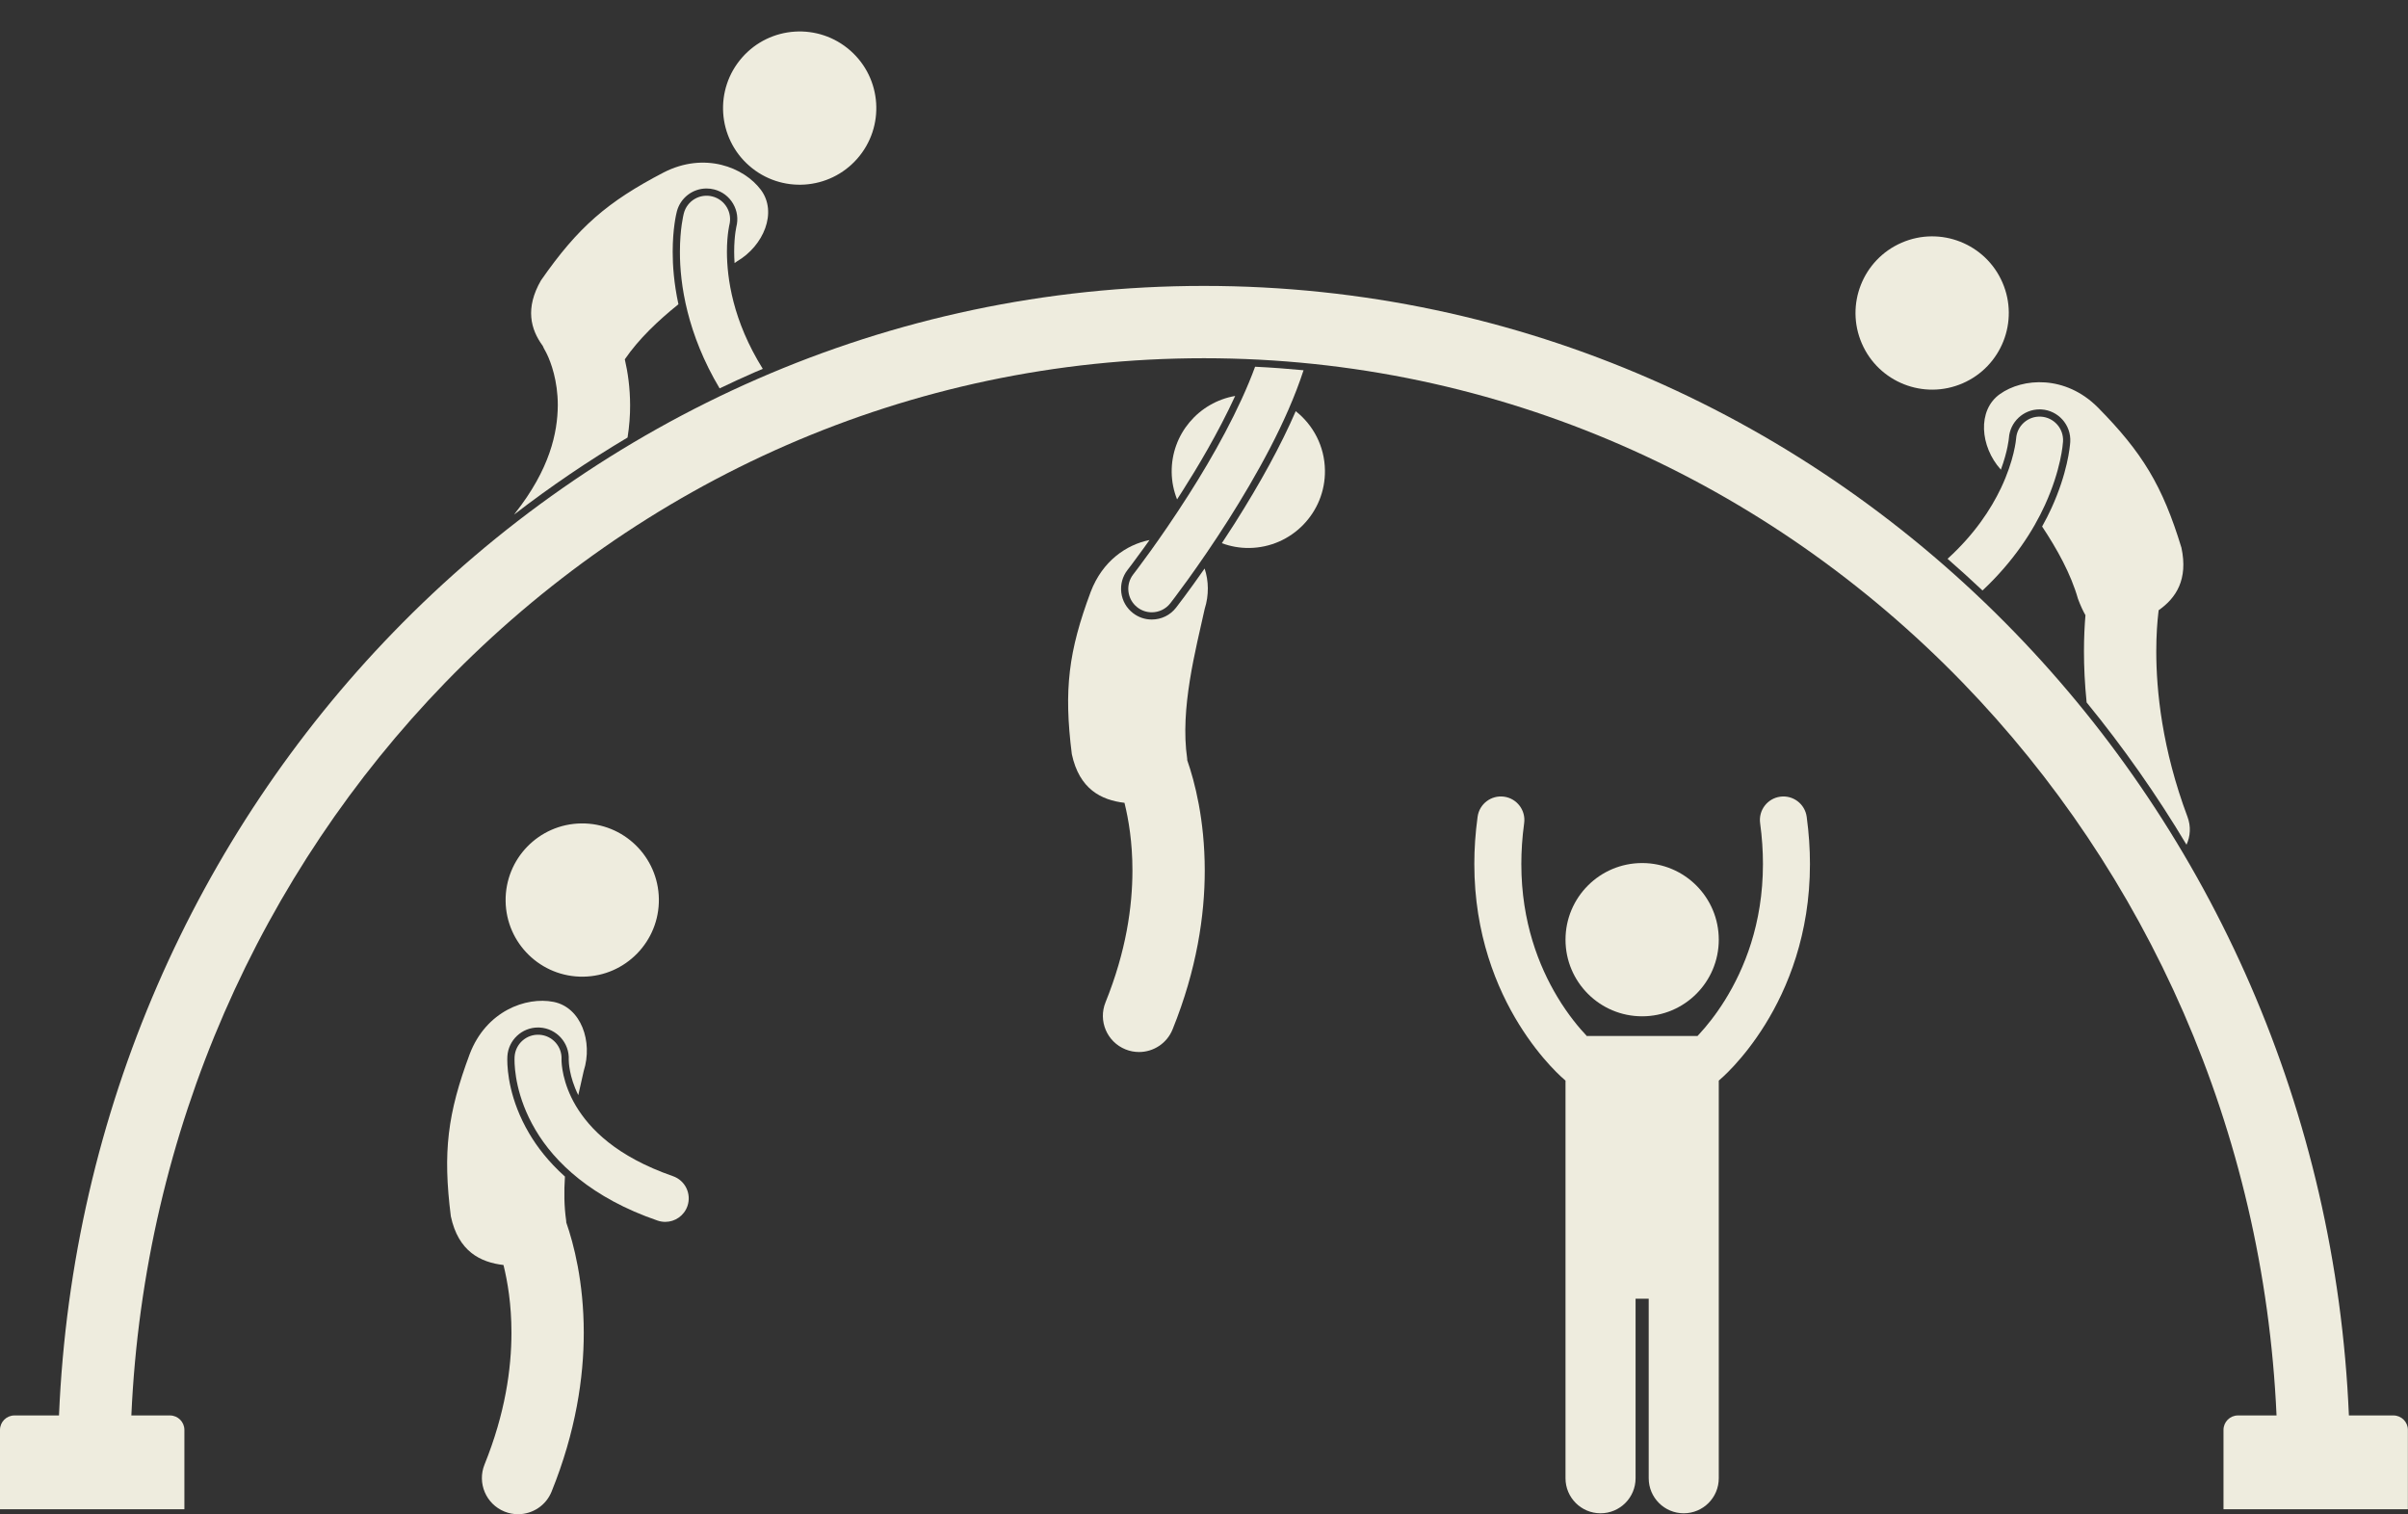
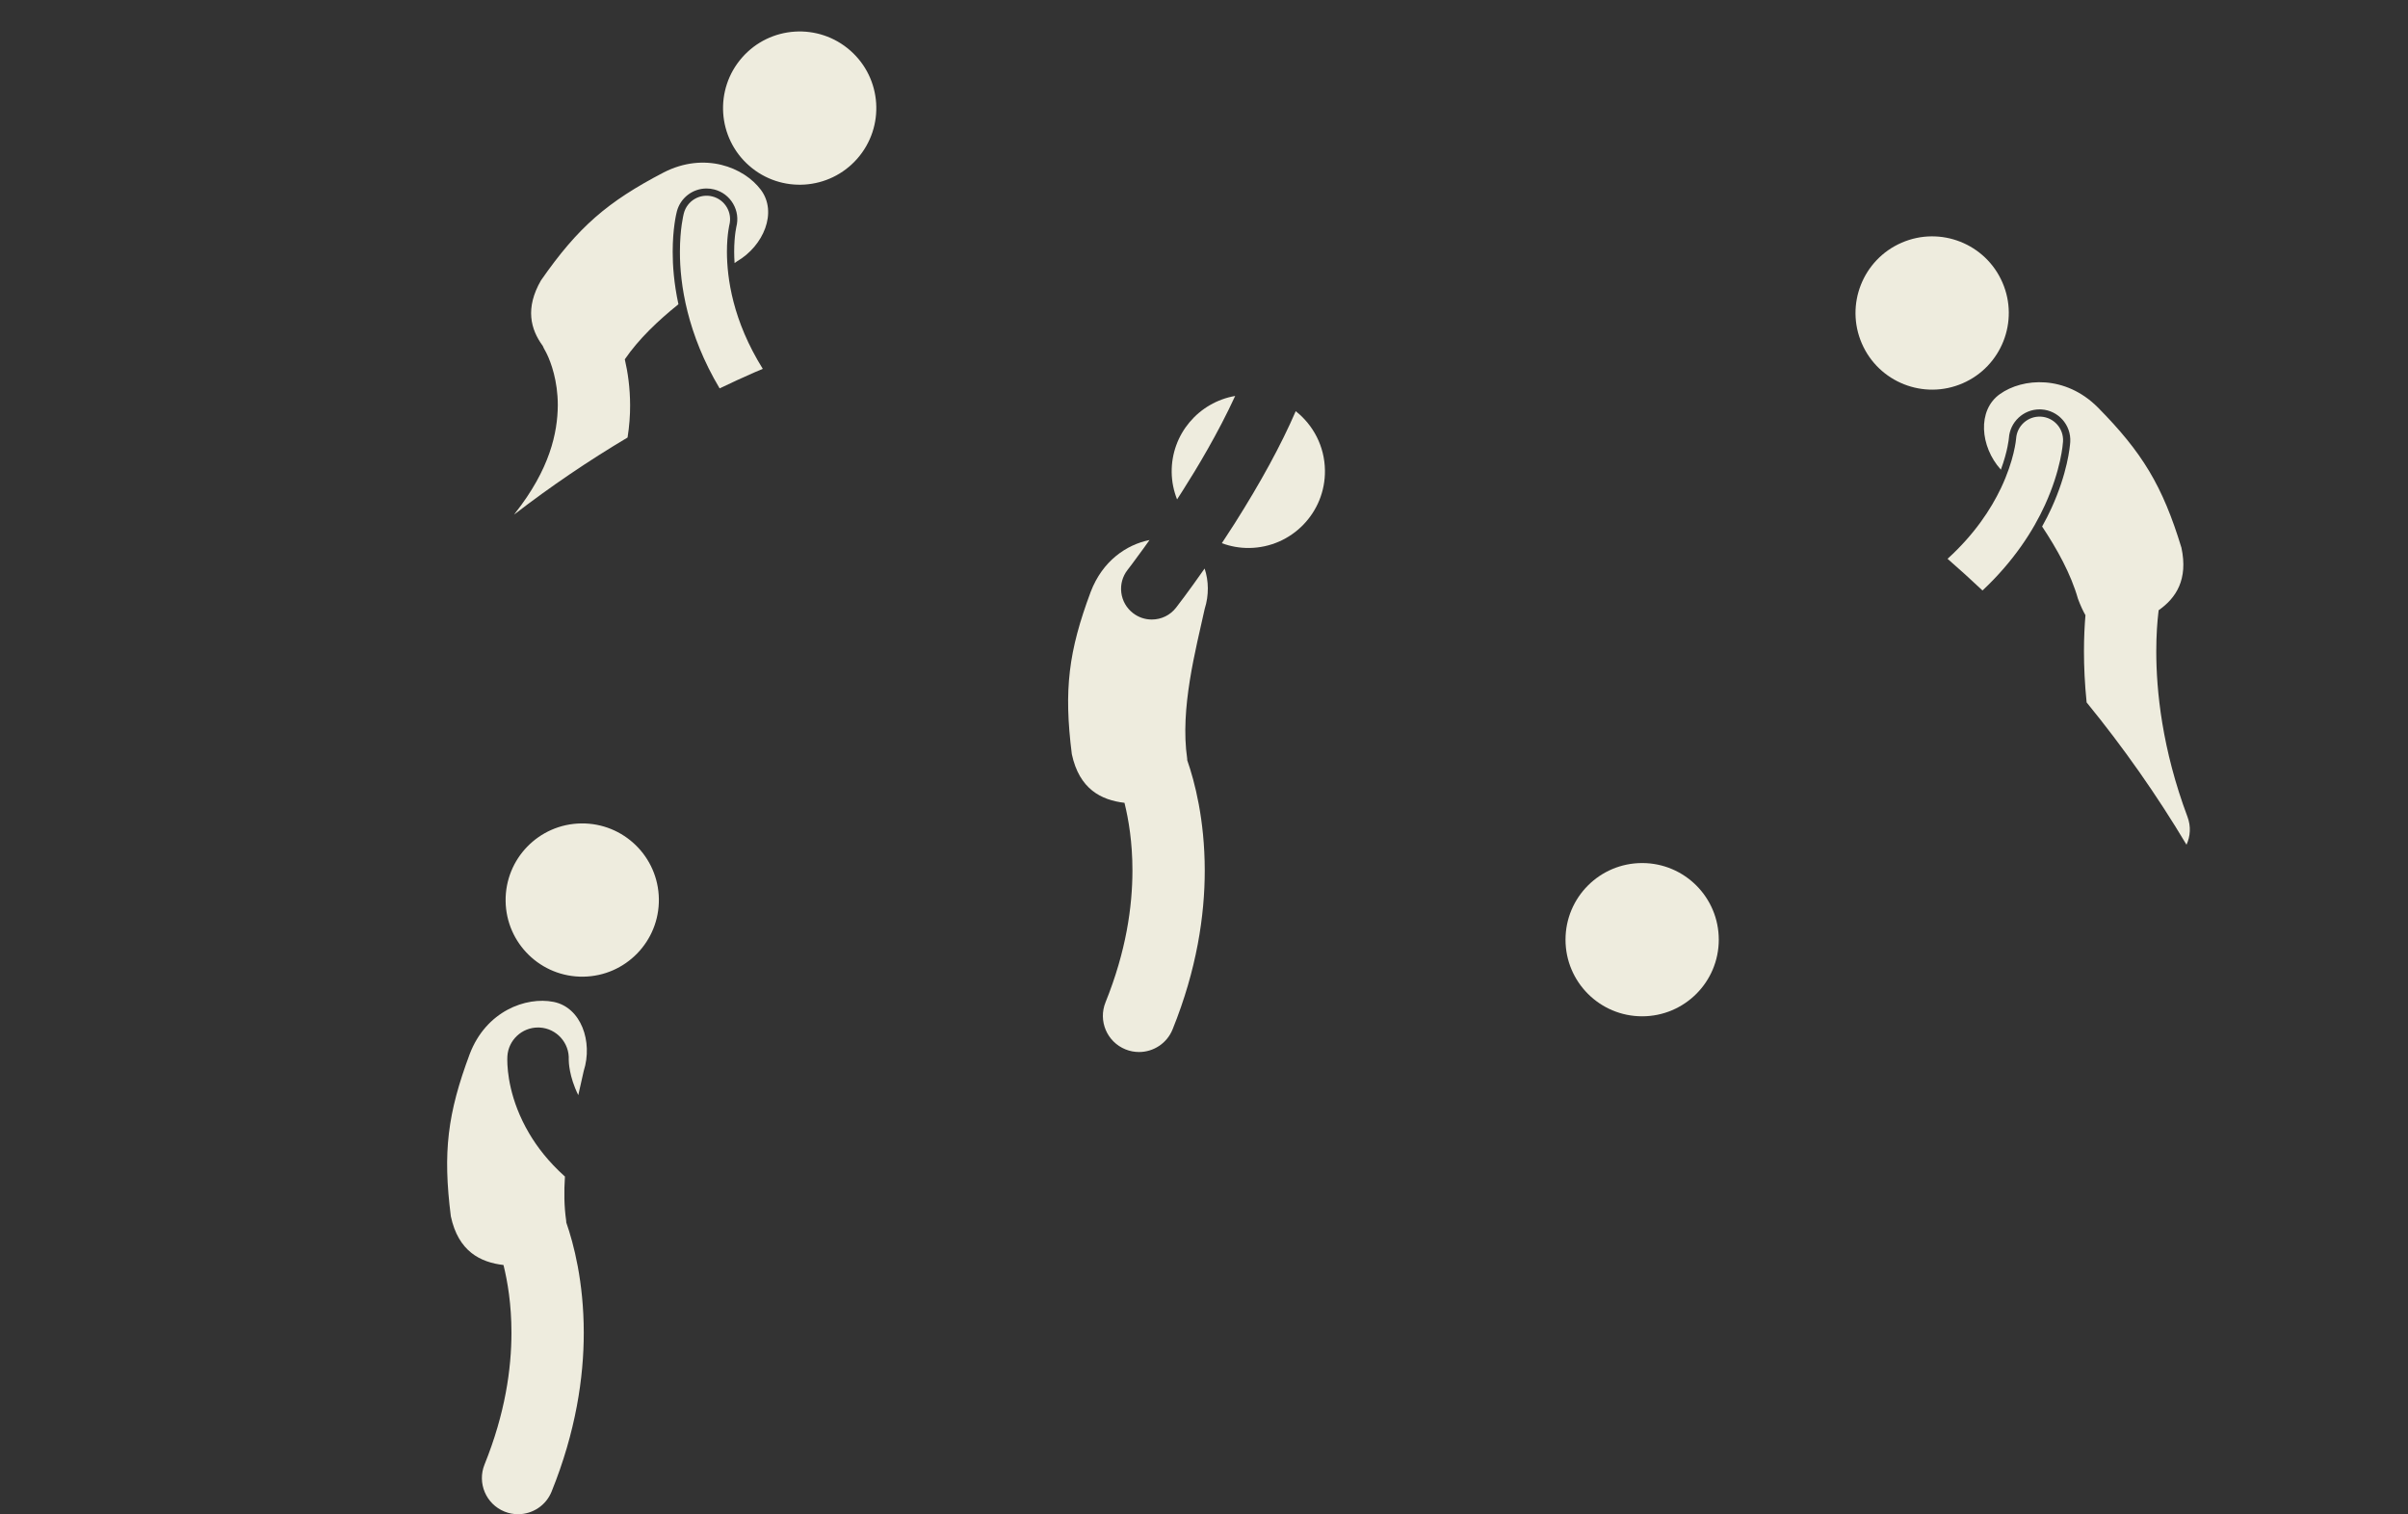
<svg xmlns="http://www.w3.org/2000/svg" fill="#eeecde" height="418.9" preserveAspectRatio="xMidYMid meet" version="1" viewBox="0.0 -8.7 666.0 418.9" width="666" zoomAndPan="magnify">
  <rect x="0.0" y="-8.7" width="666.0" height="418.9" fill="#333333" stroke="none" />
  <g id="change1_1">
    <path d="M318.56,162.664c-1.91,0-3.715-0.622-5.223-1.797c-1.789-1.392-2.929-3.401-3.209-5.654 c-0.28-2.246,0.33-4.465,1.718-6.255c0.026-0.036,0.052-0.07,0.074-0.098c0.146-0.19,0.53-0.688,1.138-1.494 c0.786-1.048,1.936-2.593,3.339-4.543c0.463-0.643,0.985-1.375,1.531-2.147c-6.325,1.266-13,5.744-16.272,14.353 c-6.125,16.42-7.464,27.035-5.214,44.869c2.074,9.72,8.178,12.716,14.562,13.467c1.136,4.577,2.207,10.943,2.202,18.716 c-0.006,10.012-1.743,22.356-7.444,36.461c-2.072,5.12,0.398,10.949,5.518,13.02c1.229,0.497,2.499,0.733,3.748,0.733 c3.955,0,7.7-2.361,9.275-6.251c6.712-16.583,8.907-31.615,8.903-43.963c-0.009-14.087-2.806-24.651-4.839-30.482 c-0.009-0.164-0.015-0.322-0.025-0.491c-2.013-13.795,2.375-30.086,4.857-41.429c1.188-3.714,1.116-7.72-0.031-11.12 c-4.501,6.447-7.693,10.566-7.896,10.825C323.646,161.471,321.201,162.664,318.56,162.664z" fill="inherit" />
    <path d="M341.62,100.822c-10.079,1.747-17.691,10.573-17.556,21.13c0.034,2.645,0.573,5.159,1.488,7.482 c0.51-0.786,1.027-1.589,1.547-2.408C331.026,120.872,336.938,111.029,341.62,100.822z" fill="inherit" />
    <path d="M337.935,141.552c2.367,0.873,4.922,1.357,7.596,1.322c11.706-0.15,21.071-9.763,20.921-21.467 c-0.085-6.655-3.233-12.548-8.081-16.371c-4.022,9.294-9.628,19.592-16.92,31.107C340.251,138.029,339.076,139.83,337.935,141.552z" fill="inherit" />
-     <path d="M328.788,128.1c-4.081,6.418-7.94,11.967-10.769,15.892c-1.414,1.964-2.571,3.521-3.368,4.581 c-0.799,1.061-1.216,1.596-1.216,1.598c-2.206,2.833-1.7,6.915,1.132,9.123c1.187,0.925,2.595,1.373,3.991,1.373 c1.935,0,3.85-0.861,5.131-2.506c0.084-0.108,7.566-9.711,16.069-23.086c7.627-12.046,16.097-26.992,20.776-41.363 c-4.448-0.424-8.914-0.755-13.4-0.973C342.848,104.457,335.533,117.529,328.788,128.1z" fill="inherit" />
    <path d="M146.363,304.817c-5.452-9.225-6.054-17.327-6.058-20.379c0-0.489,0.016-0.808,0.024-0.949 c0.267-4.469,3.99-7.98,8.477-7.98c0.169,0,0.341,0.006,0.515,0.016c4.63,0.275,8.211,4.267,7.982,8.898 c0.002,0.517,0.074,4.616,2.639,9.796c0.532-2.367,1.052-4.616,1.507-6.695c2.585-8.088-0.733-17.594-8.345-19.099 c-7.612-1.506-18.668,2.53-23.197,14.448c-6.124,16.42-7.464,27.035-5.214,44.869c2.074,9.72,8.178,12.716,14.561,13.466 c1.136,4.578,2.207,10.944,2.203,18.717c-0.004,10.012-1.742,22.354-7.445,36.461c-2.072,5.12,0.4,10.95,5.52,13.022 c1.228,0.497,2.498,0.731,3.746,0.732c3.955,0,7.701-2.36,9.275-6.252c6.714-16.583,8.908-31.613,8.904-43.962 c-0.009-14.087-2.806-24.652-4.84-30.483c-0.009-0.164-0.015-0.322-0.025-0.49c-0.573-3.925-0.616-8.054-0.343-12.212 C151.61,312.586,148.468,308.402,146.363,304.817z" fill="inherit" />
    <ellipse cx="161.026" cy="240.271" fill="inherit" rx="21.195" ry="21.196" transform="rotate(-.81 160.135 239.629)" />
-     <path d="M155.305,284.33c0-0.002,0-0.004,0-0.005c0.175-3.552-2.544-6.593-6.104-6.805c-3.584-0.215-6.662,2.516-6.875,6.1h-0.002 c-0.006,0.122-0.02,0.397-0.02,0.813c0.004,2.492,0.45,10.348,5.783,19.371c5.306,9.033,15.596,18.874,33.781,25.114 c0.703,0.243,1.419,0.358,2.123,0.358c2.695,0,5.214-1.688,6.143-4.378c1.173-3.393-0.628-7.094-4.02-8.268 c-15.729-5.477-23.032-13.097-26.842-19.451c-3.779-6.365-3.97-11.822-3.966-12.747 C155.304,284.383,155.305,284.348,155.305,284.33z" fill="inherit" />
    <path d="M564.093,104.538c0.168,0,0.336,0.004,0.509,0.015c4.676,0.275,8.258,4.307,7.985,8.984 c-0.09,1.369-0.761,8.609-5.191,18.302c-0.722,1.583-1.585,3.296-2.591,5.097c4.161,6.273,7.957,13.097,9.923,20.019 c0.689,1.833,1.37,3.318,2.064,4.518c-0.233,2.739-0.412,6.102-0.412,10.029c0,4.118,0.201,8.856,0.737,14.094 c10.183,12.465,19.411,25.619,27.622,39.36c1.077-2.339,1.258-5.09,0.282-7.691c-7.05-18.794-8.641-34.965-8.643-45.763 c0-4.626,0.294-8.257,0.572-10.662c0.031-0.268,0.062-0.515,0.093-0.752c4.777-3.337,8.19-8.464,6.294-17.293 c-5.247-17.192-10.814-26.329-23.123-38.804c-9.011-9.02-20.75-8.177-27.079-3.688c-6.329,4.487-5.466,14.519,0.203,20.841 c0.019,0.026,0.04,0.053,0.059,0.079c1.926-5.21,2.217-8.7,2.221-8.744C555.909,108.028,559.631,104.538,564.093,104.538z" fill="inherit" />
    <ellipse cx="534.385" cy="77.857" fill="inherit" rx="21.195" ry="21.196" transform="rotate(-23.422 534.44 77.856)" />
    <path d="M565.578,131.008c4.484-9.814,4.975-16.999,5.013-17.589c0.21-3.585-2.525-6.66-6.108-6.871 c-3.571-0.21-6.636,2.502-6.868,6.067l0,0c-0.01,0.168-0.486,5.915-4.21,13.735c-2.76,5.779-7.255,12.703-14.751,19.52 c3.271,2.852,6.498,5.766,9.666,8.761C556.977,146.509,562.352,138.082,565.578,131.008z" fill="inherit" />
    <path d="M174.274,103.398c-0.013-4.848-0.625-9.109-1.467-12.707c3.872-5.66,9.247-10.737,14.831-15.23 c-1.268-5.886-1.596-10.872-1.585-14.499c0-6.399,0.953-10.415,1.145-11.155c0.968-3.75,4.351-6.37,8.223-6.37 c0.717,0,1.435,0.092,2.134,0.273c2.197,0.567,4.043,1.958,5.195,3.915c1.151,1.956,1.473,4.245,0.903,6.442l-0.035,0.177 c-0.051,0.251-0.13,0.685-0.212,1.272c-0.161,1.154-0.353,3.042-0.351,5.449c0.003,0.976,0.043,2.02,0.112,3.106 c0.227-0.163,0.465-0.33,0.688-0.49c7.335-4.278,11.233-13.562,6.586-19.773c-4.647-6.215-15.561-10.618-26.904-4.797 c-15.542,8.098-23.643,15.086-33.911,29.841c-4.425,7.671-2.898,13.517,0.486,18.117c0.194,0.462,0.413,0.918,0.683,1.358 c0,0.002,0.205,0.341,0.534,1.042c1.002,2.116,2.953,7.188,2.945,14.029c-0.053,7.656-2.208,17.667-11.785,29.831 c-0.102,0.128-0.188,0.263-0.282,0.395c10.041-7.742,20.508-14.845,31.365-21.305C174.065,109.192,174.287,106.201,174.274,103.398 z" fill="inherit" />
    <circle cx="221.173" cy="21.196" fill="inherit" r="21.196" transform="rotate(-48.714 221.178 21.197)" />
    <path d="M210.971,93.329c-8.34-13.377-9.895-25.087-9.918-32.363c-0.002-2.493,0.192-4.449,0.373-5.729 c0.09-0.639,0.177-1.112,0.233-1.396c0.028-0.132,0.048-0.225,0.059-0.274c0.898-3.476-1.188-7.023-4.665-7.92 c-3.476-0.9-7.022,1.188-7.92,4.664v-0.002c-0.11,0.426-1.081,4.333-1.081,10.659c-0.024,8.885,1.985,22.664,10.979,37.759 c3.191-1.522,6.4-3.012,9.649-4.431C209.441,93.963,210.208,93.655,210.971,93.329z" fill="inherit" />
-     <path d="M50.998,386.819c0-2.209-1.791-4-4-4H36.329c3.549-79.102,36.043-150.297,86.762-202.66 c53.814-55.523,127.943-89.765,209.892-89.771c81.949,0.007,156.083,34.248,209.894,89.771 c50.718,52.363,83.212,123.558,86.763,202.66h-10.67c-2.209,0-4,1.791-4,4v21.956h50.998v-21.956c0-2.209-1.791-4-4-4h-12.315 c-3.566-84.404-38.172-160.599-92.41-216.576c-57.298-59.165-136.663-95.864-224.261-95.857 c-87.595-0.007-166.96,36.692-224.256,95.857C54.489,222.22,19.881,298.414,16.317,382.819H4c-2.208,0-4,1.791-4,4v21.956h50.998 V386.819z" fill="inherit" />
    <circle cx="454.181" cy="251.22" fill="inherit" r="21.195" />
-     <path d="M475.376,344.48v-21.801v-32.482c0.008-0.006,0.017-0.011,0.025-0.017c0.388-0.327,6.592-5.488,12.804-15.504 c6.206-9.996,12.396-24.956,12.389-44.379c0-4.16-0.284-8.519-0.902-13.066c-0.486-3.556-3.761-6.047-7.317-5.564 c-3.558,0.484-6.049,3.761-5.564,7.317c0.541,3.973,0.783,7.742,0.783,11.313c-0.006,16.636-5.23,29.108-10.439,37.531 c-2.603,4.202-5.2,7.362-7.106,9.433c-0.201,0.219-0.39,0.419-0.575,0.614c-0.051-0.002-0.101-0.008-0.153-0.008h-30.279 c-0.052,0-0.102,0.006-0.153,0.008c-2.043-2.148-5.133-5.783-8.171-10.846c-5.04-8.411-9.944-20.615-9.95-36.732 c0-3.572,0.24-7.339,0.783-11.309c0.486-3.558-2.003-6.835-5.559-7.321c-3.558-0.486-6.835,2.004-7.319,5.561 c-0.624,4.549-0.906,8.909-0.906,13.068c-0.006,19.422,6.183,34.383,12.39,44.38c6.213,10.015,12.416,15.177,12.806,15.504 c0.008,0.006,0.016,0.01,0.024,0.017v32.482v21.801v55.714c0,5.351,4.339,9.69,9.689,9.69c5.351,0,9.69-4.339,9.69-9.69v-49.658 h3.633v49.658c0,5.351,4.338,9.69,9.689,9.69c5.351,0,9.689-4.339,9.689-9.69V344.48z" fill="inherit" />
  </g>
</svg>